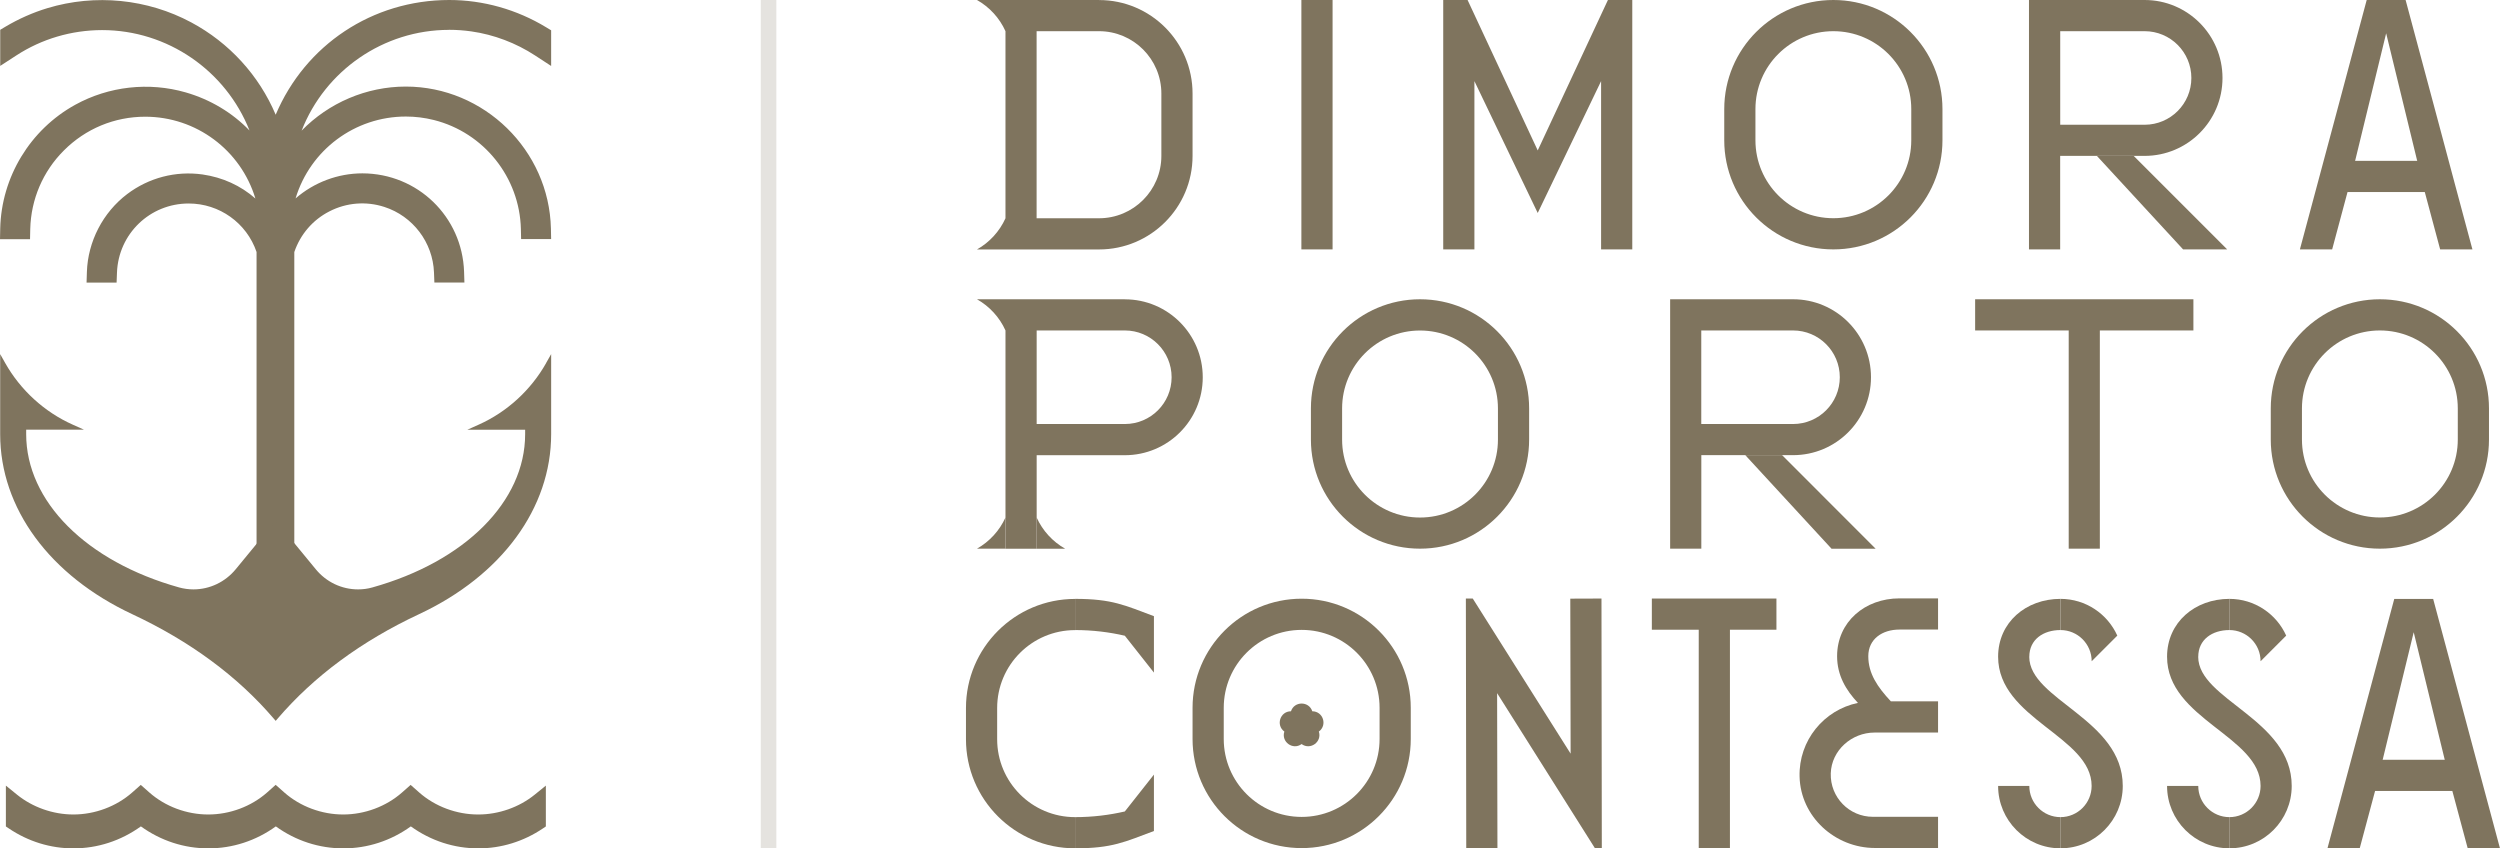
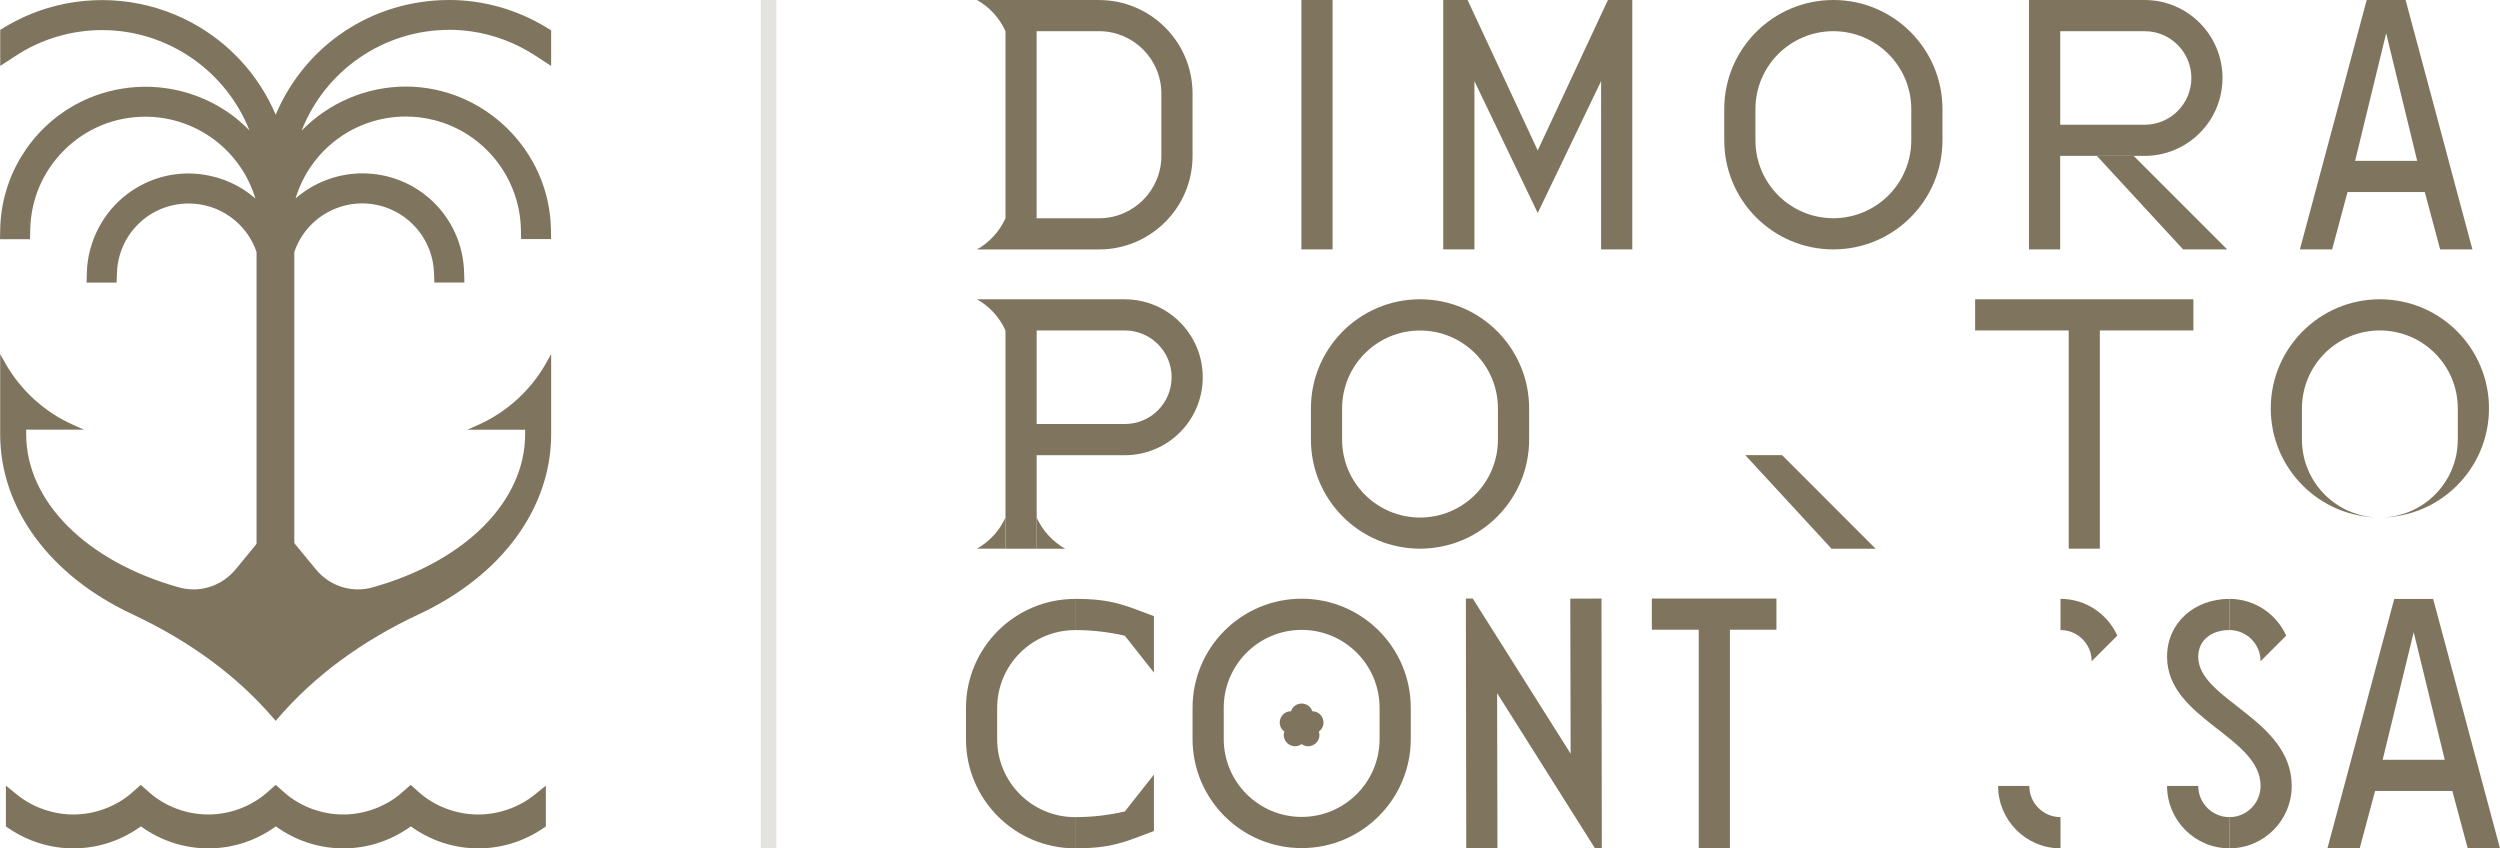
<svg xmlns="http://www.w3.org/2000/svg" id="Layer_2" data-name="Layer 2" viewBox="0 0 453.69 153.95">
  <defs>
    <style>
      .cls-1 {
        opacity: .2;
      }

      .cls-2 {
        fill: #7f745e;
      }
    </style>
  </defs>
  <g id="Livello_2" data-name="Livello 2">
    <g>
      <polygon class="cls-2" points="358.44 54.31 358.44 59.97 375.42 59.97 375.42 99.57 381.07 99.57 381.07 59.97 398.05 59.97 398.05 54.31 358.44 54.31" />
      <path class="cls-2" d="M277.5,79.77h0v-5.66h0c0-10.94-8.87-19.8-19.8-19.8s-19.8,8.87-19.8,19.8v5.66c0,10.94,8.87,19.8,19.8,19.8s19.8-8.87,19.8-19.8ZM257.7,93.92c-7.81,0-14.14-6.33-14.14-14.14h0v-5.66h0c0-7.81,6.33-14.14,14.14-14.14s14.14,6.33,14.14,14.14h0v5.66h0c0,7.81-6.33,14.14-14.14,14.14Z" />
-       <path class="cls-2" d="M451.69,74.11c0-10.94-8.87-19.8-19.8-19.8s-19.8,8.87-19.8,19.8v5.66c0,10.94,8.87,19.8,19.8,19.8s19.8-8.87,19.8-19.8h0v-5.66h0ZM446.03,79.77h0c0,7.81-6.33,14.14-14.14,14.14s-14.14-6.33-14.14-14.14h0v-5.66h0c0-7.81,6.33-14.14,14.14-14.14s14.14,6.33,14.14,14.14h0v5.66Z" />
+       <path class="cls-2" d="M451.69,74.11c0-10.94-8.87-19.8-19.8-19.8s-19.8,8.87-19.8,19.8c0,10.94,8.87,19.8,19.8,19.8s19.8-8.87,19.8-19.8h0v-5.66h0ZM446.03,79.77h0c0,7.81-6.33,14.14-14.14,14.14s-14.14-6.33-14.14-14.14h0v-5.66h0c0-7.81,6.33-14.14,14.14-14.14s14.14,6.33,14.14,14.14h0v5.66Z" />
      <g>
        <path class="cls-2" d="M177.3,99.57h5.17v-5.66c-1.08,2.4-2.91,4.38-5.17,5.66Z" />
        <path class="cls-2" d="M188.13,93.92v5.66h5.17c-2.26-1.28-4.09-3.26-5.17-5.66Z" />
        <path class="cls-2" d="M204.13,54.31h-16s-5.66,0-5.66,0h-5.17c2.26,1.28,4.09,3.26,5.17,5.66v39.61h5.66v-16.97h16c7.81,0,14.14-6.33,14.14-14.14s-6.33-14.15-14.14-14.15ZM204.14,76.94h-16.01v-16.97h16c4.69,0,8.49,3.8,8.49,8.49s-3.79,8.48-8.47,8.49Z" />
      </g>
      <g>
-         <path class="cls-2" d="M325.39,54.31h-22.3v45.26h5.66s0-2.83,0-2.83v-14.14h16.65c7.81,0,14.14-6.33,14.14-14.14s-6.33-14.15-14.14-14.15ZM325.4,76.94h-16.66v-16.97h16.65c4.69,0,8.49,3.8,8.49,8.49s-3.79,8.48-8.47,8.49Z" />
        <polygon class="cls-2" points="323.41 82.6 316.73 82.6 332.38 99.58 340.38 99.58 323.41 82.6" />
      </g>
      <g>
        <path class="cls-2" d="M195.1,148.29c-7.81,0-14.14-6.33-14.14-14.14h0v-5.66h0c0-7.81,6.33-14.14,14.14-14.14v-5.66c-10.94,0-19.8,8.87-19.8,19.8v5.66c0,10.94,8.87,19.8,19.8,19.8v-5.66Z" />
        <path class="cls-2" d="M195.1,148.29h0s0,0,0,0v5.66c6.76,0,9.02-1.17,14.31-3.14v-10.24l-5.28,6.69c-2.8.65-5.83,1.03-9.03,1.03Z" />
        <path class="cls-2" d="M195.1,114.34h0s0,0,0,0v-5.66c6.76,0,9.02,1.17,14.31,3.14v10.24l-5.28-6.69c-2.8-.65-5.83-1.03-9.03-1.03Z" />
      </g>
      <polygon class="cls-2" points="284.97 108.64 285.03 136.77 267.27 108.62 266.02 108.62 266.09 153.93 271.75 153.92 271.69 125.79 289.44 153.93 290.69 153.93 290.63 108.62 284.97 108.64" />
      <g>
        <polygon class="cls-2" points="453.58 153.56 450.5 142.07 447.43 130.58 444.35 119.1 441.56 108.69 440.36 108.69 435.7 108.69 434.5 108.69 431.71 119.1 428.64 130.58 425.56 142.07 422.48 153.56 422.38 153.95 428.23 153.95 431.02 143.54 438.03 114.73 445.04 143.54 447.83 153.95 453.69 153.95 453.58 153.56" />
        <rect class="cls-2" x="428.84" y="137.88" width="18.08" height="5.66" />
      </g>
      <polygon class="cls-2" points="322.38 108.62 299.77 108.62 299.77 114.28 308.28 114.28 308.28 153.89 313.94 153.89 313.94 114.28 322.38 114.28 322.38 108.62" />
      <g>
        <polygon class="cls-2" points="241.83 39.61 241.83 39.6 241.83 33.95 241.83 28.29 241.83 22.63 241.83 16.97 241.83 11.32 241.83 5.66 241.83 0 236.17 0 236.17 5.66 236.17 5.66 236.17 11.32 236.17 16.97 236.17 22.63 236.17 28.29 236.17 33.95 236.17 39.6 236.17 39.61 236.17 39.61 236.17 45.26 241.83 45.26 241.83 39.61" />
        <path class="cls-2" d="M332.71,45.26c10.94,0,19.8-8.87,19.8-19.8h0v-5.66h0C352.51,8.87,343.65,0,332.71,0s-19.8,8.87-19.8,19.8v5.66c0,10.94,8.87,19.8,19.8,19.8ZM318.57,19.8c0-7.81,6.33-14.14,14.14-14.14s14.14,6.33,14.14,14.14h0v5.66h0c0,7.81-6.33,14.14-14.14,14.14s-14.14-6.33-14.14-14.14h0v-5.66h0Z" />
        <g>
          <path class="cls-2" d="M373.87,42.43v-14.14h15.32c7.81,0,14.14-6.33,14.14-14.14S397,0,389.19,0h-15.32s-5.66,0-5.66,0v45.26h5.66v-2.83ZM373.87,5.66h15.32c4.69,0,8.49,3.8,8.49,8.49s-3.79,8.48-8.47,8.49h-15.33V5.66Z" />
          <polygon class="cls-2" points="380.53 28.29 396.18 45.26 404.18 45.26 387.21 28.29 380.53 28.29" />
        </g>
        <path class="cls-2" d="M291.8,0l-12.74,27.3L266.33,0h-4.42v45.26h5.66V14.72s11.44,23.84,11.49,23.93c.05-.09,11.5-23.93,11.5-23.93v30.54h5.66V0h-4.41Z" />
        <g>
          <polygon class="cls-2" points="448.58 44.87 445.5 33.39 442.43 21.9 439.35 10.41 436.56 0 435.36 0 430.7 0 429.5 0 426.71 10.41 423.64 21.9 420.56 33.39 417.48 44.87 417.38 45.26 423.23 45.26 426.02 34.85 433.03 6.04 440.04 34.85 442.83 45.26 448.69 45.26 448.58 44.87" />
          <rect class="cls-2" x="423.84" y="29.19" width="18.08" height="5.66" />
        </g>
        <path class="cls-2" d="M199.44,0h-22.14c2.26,1.28,4.09,3.26,5.17,5.66v33.95h0c-1.08,2.4-2.91,4.38-5.17,5.66h10.83s11.32,0,11.32,0c9.37,0,16.97-7.6,16.97-16.97v-11.32c0-9.37-7.6-16.97-16.97-16.97ZM210.76,22.63v5.66c0,6.25-5.07,11.32-11.32,11.32h-11.32V5.66h11.32c6.25,0,11.32,5.07,11.32,11.32v5.66Z" />
      </g>
      <g>
        <path class="cls-2" d="M86.76,147.81c-3.9,0-7.8-1.45-10.68-3.99l-1.56-1.38-1.56,1.38c-2.88,2.54-6.78,3.99-10.68,3.99s-7.8-1.45-10.68-3.99l-1.57-1.39-1.56,1.39c-2.88,2.54-6.77,3.99-10.68,3.99s-7.8-1.45-10.68-3.99l-1.56-1.38-1.56,1.38c-2.88,2.54-6.77,3.99-10.68,3.99-3.67,0-7.4-1.31-10.22-3.6l-2.02-1.64v7.41l.55.37c3.5,2.36,7.54,3.61,11.7,3.61,4.39,0,8.62-1.38,12.25-3.99,3.62,2.61,7.86,3.99,12.25,3.99s8.62-1.38,12.24-3.99c3.62,2.61,7.86,3.99,12.25,3.99s8.62-1.38,12.25-3.99c3.62,2.61,7.86,3.99,12.25,3.99,4.15,0,8.2-1.25,11.7-3.61l.55-.37v-7.41l-2.02,1.64c-2.82,2.29-6.55,3.6-10.22,3.6Z" />
        <path class="cls-2" d="M81.5,5.41c1.35,0,2.71.1,4.05.29,4.07.58,8.07,2.09,11.56,4.37l2.91,1.9v-6.47l-.91-.55C93.78,1.72,87.69,0,81.52,0h0c-13.93.01-26.12,8.13-31.49,20.82-3.03-7.15-8.42-13.06-15.33-16.76C26.74-.2,17.31-1.15,8.63,1.47c-2.66.8-5.24,1.95-7.67,3.39L.04,5.41v6.55l2.91-1.89c4.62-3.01,10.01-4.6,15.58-4.61,11.87,0,22.45,7.35,26.75,18.22-3.16-3.26-7.11-5.62-11.57-6.91-6.7-1.93-13.95-1.12-20.05,2.24C5.47,23.52.25,32.13.04,41.48l-.04,1.93h5.45l.04-1.84c.13-5.39,2.29-10.46,6.1-14.26,3.94-3.95,9.18-6.13,14.77-6.13,9.24,0,17.34,6.06,19.99,14.85-2.68-2.36-5.97-3.85-9.6-4.37-4.86-.68-9.74.59-13.67,3.56-4.4,3.33-7.13,8.61-7.31,14.12l-.06,1.94h5.45l.07-1.81c.26-7.03,5.98-12.54,13.01-12.54,5.58,0,10.52,3.53,12.32,8.8v63.38h6.85v-63.37c1.1-3.22,3.36-5.85,6.39-7.39,3.08-1.58,6.63-1.87,9.94-.8,5.2,1.67,8.82,6.46,9.02,11.91l.07,1.81h5.45l-.06-1.95c-.33-10-8.43-17.84-18.45-17.86-4.45,0-8.78,1.64-12.13,4.55,2.65-8.79,10.75-14.86,20.01-14.86,1.71,0,3.42.21,5.09.63,9.07,2.28,15.56,10.4,15.79,19.77l.04,1.84h5.45l-.04-1.92c-.32-14.2-12.13-25.76-26.34-25.76-7.12,0-13.98,2.94-18.9,8,4.26-10.91,14.86-18.29,26.76-18.29Z" />
        <path class="cls-2" d="M99.11,65.89c-2.77,4.91-7.11,8.88-12.23,11.17l-2.08.93h10.5v.81c0,12.19-10.89,23.1-27.74,27.81-.84.24-1.71.35-2.58.35-2.97,0-5.77-1.33-7.68-3.66l-7.26-8.83-7.26,8.83c-1.91,2.32-4.71,3.66-7.68,3.66-.87,0-1.74-.12-2.58-.35-16.87-4.71-27.77-15.63-27.77-27.82v-.81h10.5l-2.08-.93c-5.12-2.29-9.46-6.26-12.23-11.17l-.91-1.62v14.53c0,13.44,8.97,25.66,23.99,32.68,10.45,4.89,19.08,11.25,25.64,18.92l.37.43.37-.43c6.57-7.67,15.19-14.04,25.64-18.93,15.01-7.02,23.98-19.24,23.98-32.68v-14.52l-.91,1.61Z" />
      </g>
      <g>
        <path class="cls-2" d="M398.93,142.63s0,0,0,0h-5.66s0,0,0,0c0,6.25,5.07,11.32,11.32,11.32v-5.66c-3.12,0-5.66-2.53-5.66-5.66Z" />
        <path class="cls-2" d="M398.93,119.18h0c0-3.12,2.53-4.84,5.66-4.84v-5.66c-6.25,0-11.32,4.25-11.32,10.5h0c0,11.32,16.97,14.45,16.97,23.45,0,3.12-2.53,5.66-5.66,5.66v5.66c6.25,0,11.31-5.07,11.31-11.32h0c0-12.13-16.97-15.61-16.97-23.45Z" />
        <polygon class="cls-2" points="414.57 120 414.57 120 414.57 120 414.57 120" />
        <path class="cls-2" d="M410.24,120l4.65-4.65c-1.77-3.93-5.72-6.67-10.31-6.67v5.66c3.12,0,5.66,2.53,5.66,5.66Z" />
      </g>
      <g>
        <path class="cls-2" d="M368.27,142.63s0,0,0,0h-5.66s0,0,0,0c0,6.25,5.07,11.32,11.32,11.32v-5.66c-3.12,0-5.66-2.53-5.66-5.66Z" />
-         <path class="cls-2" d="M368.27,119.18h0c0-3.12,2.53-4.84,5.66-4.84v-5.66c-6.25,0-11.32,4.25-11.32,10.5h0c0,11.32,16.97,14.45,16.97,23.45,0,3.12-2.53,5.66-5.66,5.66v5.66c6.25,0,11.31-5.07,11.31-11.32h0c0-12.13-16.97-15.61-16.97-23.45Z" />
        <polygon class="cls-2" points="383.92 120 383.92 120 383.92 120 383.92 120" />
        <path class="cls-2" d="M379.59,120l4.65-4.65c-1.77-3.93-5.72-6.67-10.31-6.67v5.66c3.12,0,5.66,2.53,5.66,5.66Z" />
      </g>
      <g>
        <path class="cls-2" d="M256.02,134.11h0v-5.66h0c0-10.94-8.87-19.8-19.8-19.8s-19.8,8.87-19.8,19.8v5.66c0,10.94,8.87,19.8,19.8,19.8s19.8-8.87,19.8-19.8ZM236.22,148.25c-7.81,0-14.14-6.33-14.14-14.14h0v-5.66h0c0-7.81,6.33-14.14,14.14-14.14s14.14,6.33,14.14,14.14h0v5.66h0c0,7.81-6.33,14.14-14.14,14.14Z" />
        <path class="cls-2" d="M238.15,129.08c-.61-1.87-3.26-1.87-3.87,0-1.97,0-2.79,2.52-1.2,3.68-.61,1.87,1.54,3.43,3.13,2.27,1.59,1.16,3.74-.4,3.13-2.27,1.59-1.16.78-3.68-1.2-3.68Z" />
      </g>
-       <path class="cls-2" d="M344.71,114.25h7v-5.66h-7s0,0,0,0c-6.25,0-11.32,4.25-11.32,10.5h0c0,3.45,1.59,6.14,3.78,8.47-6.16,1.27-10.77,6.81-10.59,13.39.19,7.27,6.42,12.94,13.7,12.94h11.43v-5.66h-11.83c-4.3,0-7.77-3.55-7.64-7.88.13-4.18,3.78-7.41,7.96-7.41h11.51v-5.66h-8.56c-2.42-2.59-4.1-5.04-4.1-8.19h0c0-3.12,2.53-4.84,5.66-4.84Z" />
      <g class="cls-1">
        <polygon class="cls-2" points="140.89 134.68 140.89 134.68 140.89 115.44 140.89 96.2 140.89 76.96 140.89 57.72 140.89 38.48 140.89 19.24 140.89 0 138.06 0 138.06 19.24 138.06 19.24 138.06 38.48 138.06 57.72 138.06 76.96 138.06 96.2 138.06 115.44 138.06 134.68 138.06 134.68 138.06 134.68 138.06 153.92 140.89 153.92 140.89 134.68" />
      </g>
    </g>
  </g>
</svg>